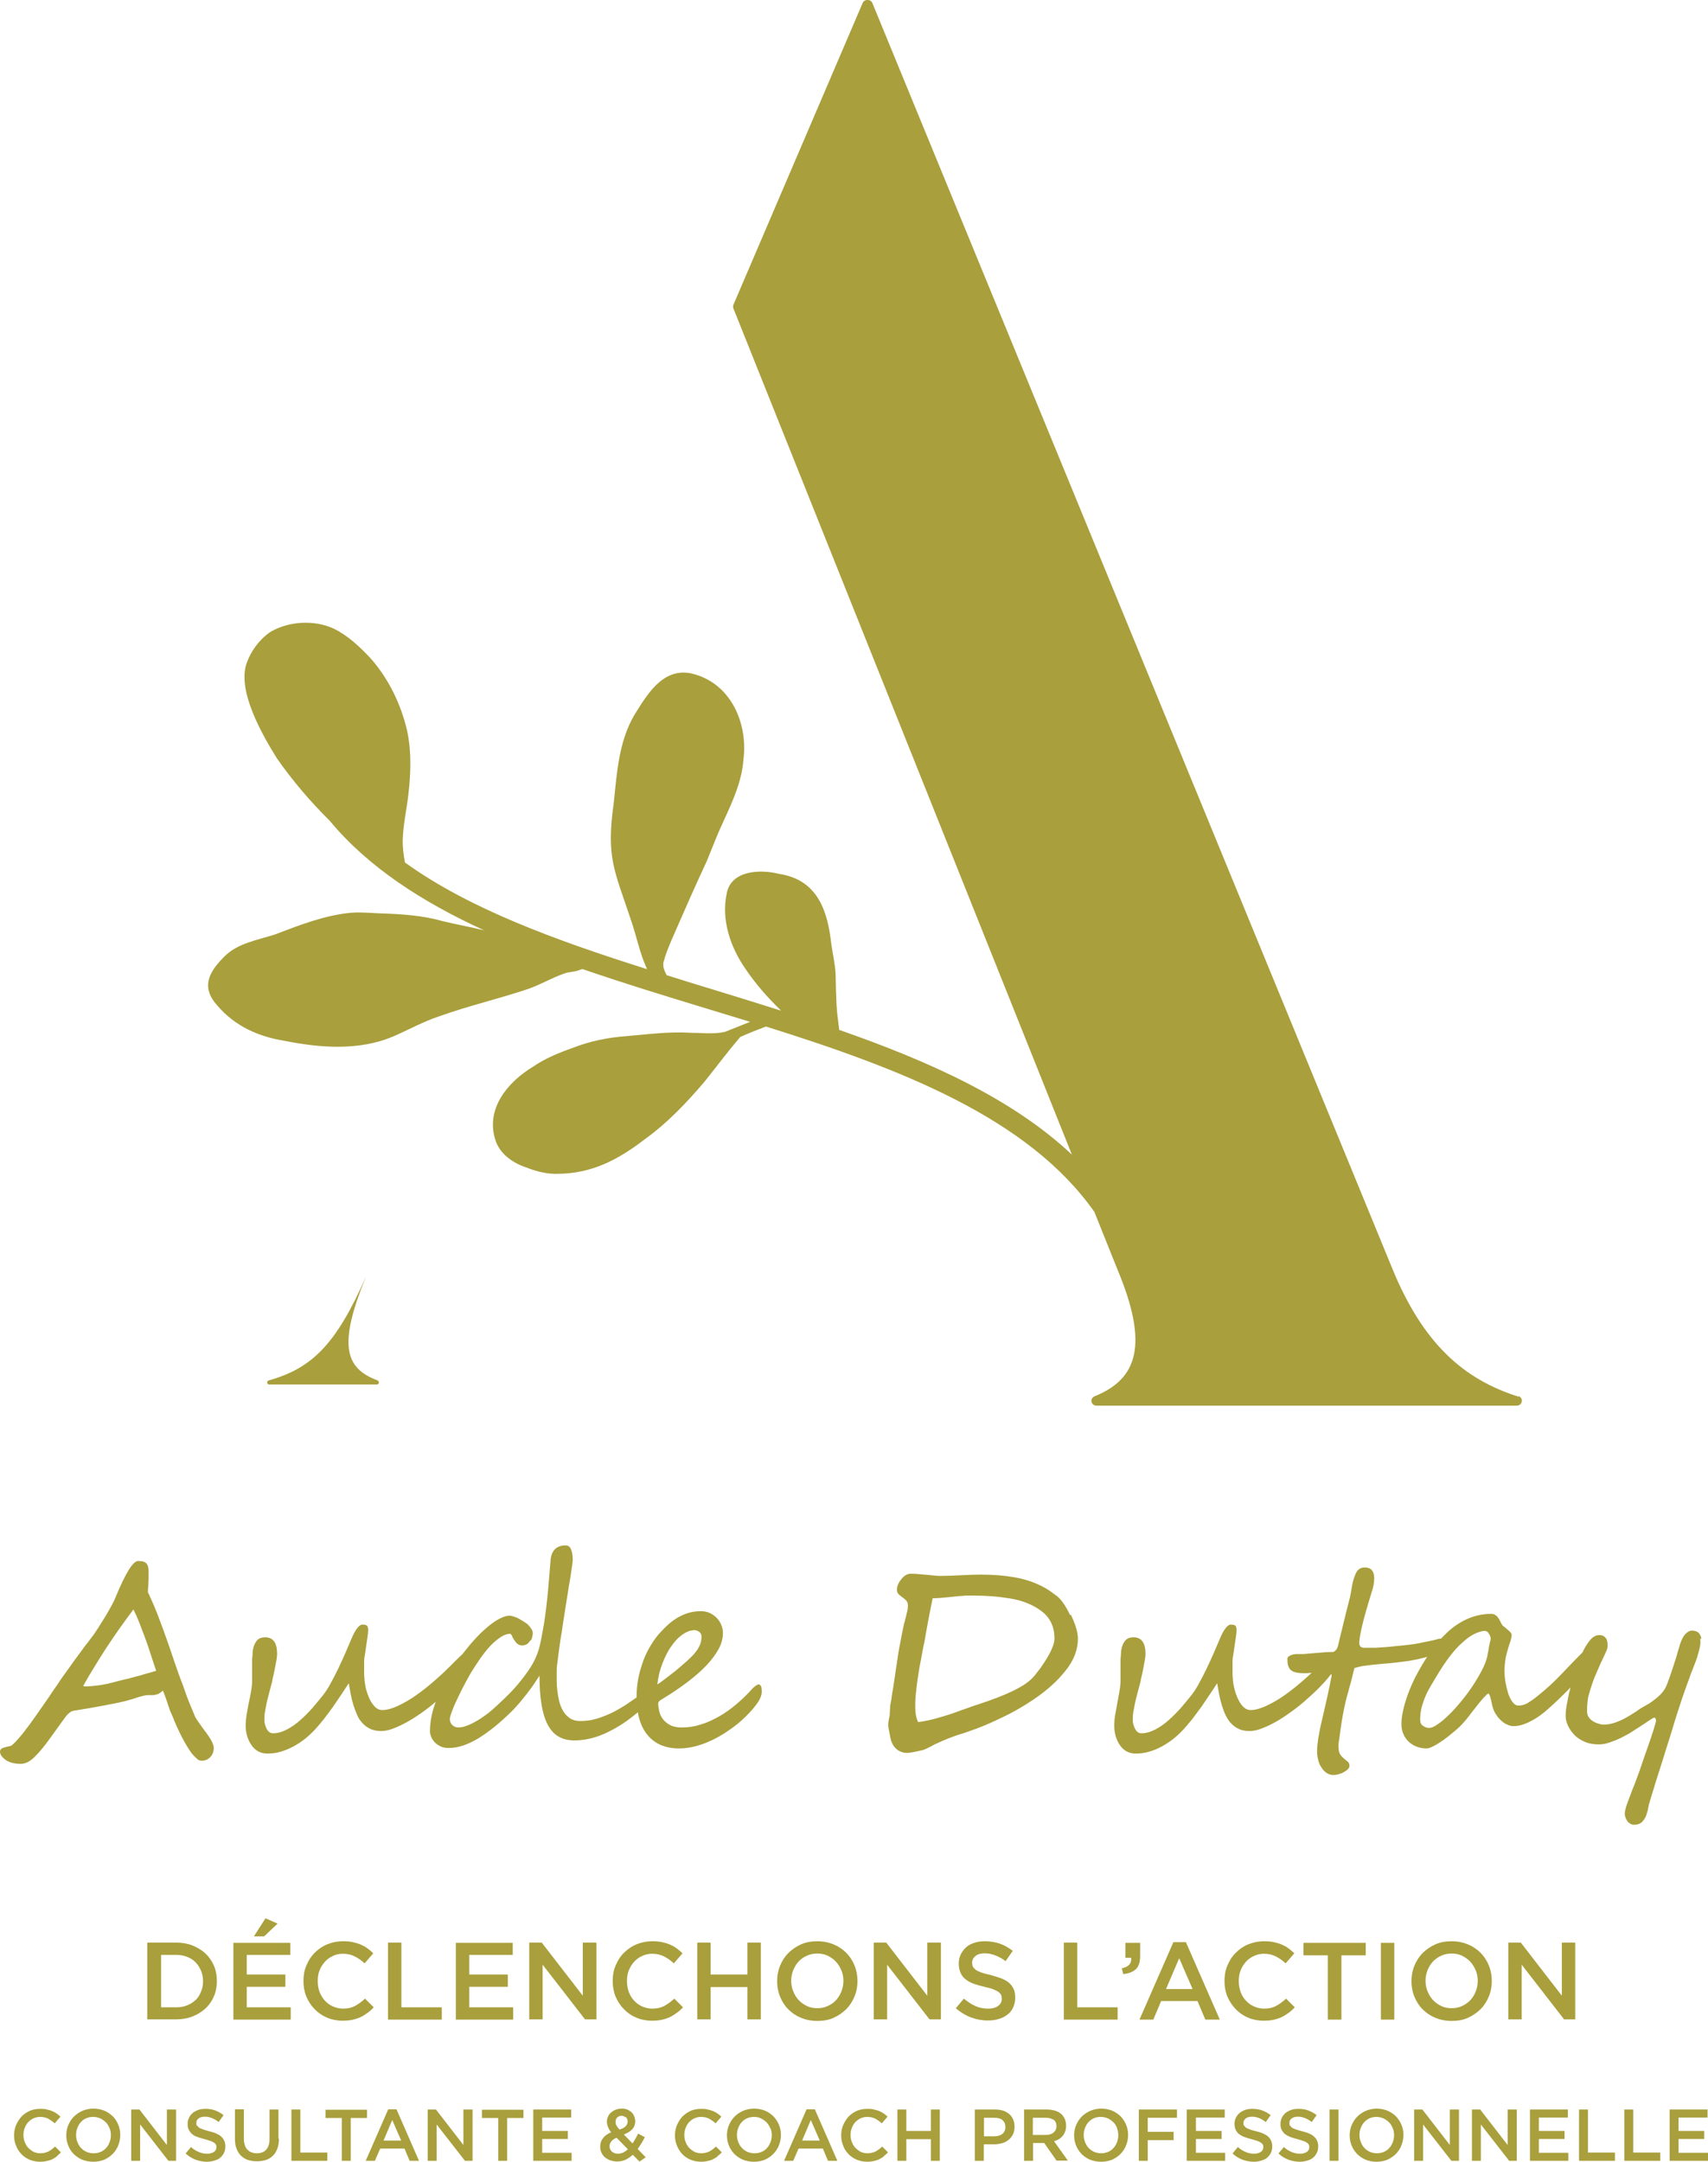
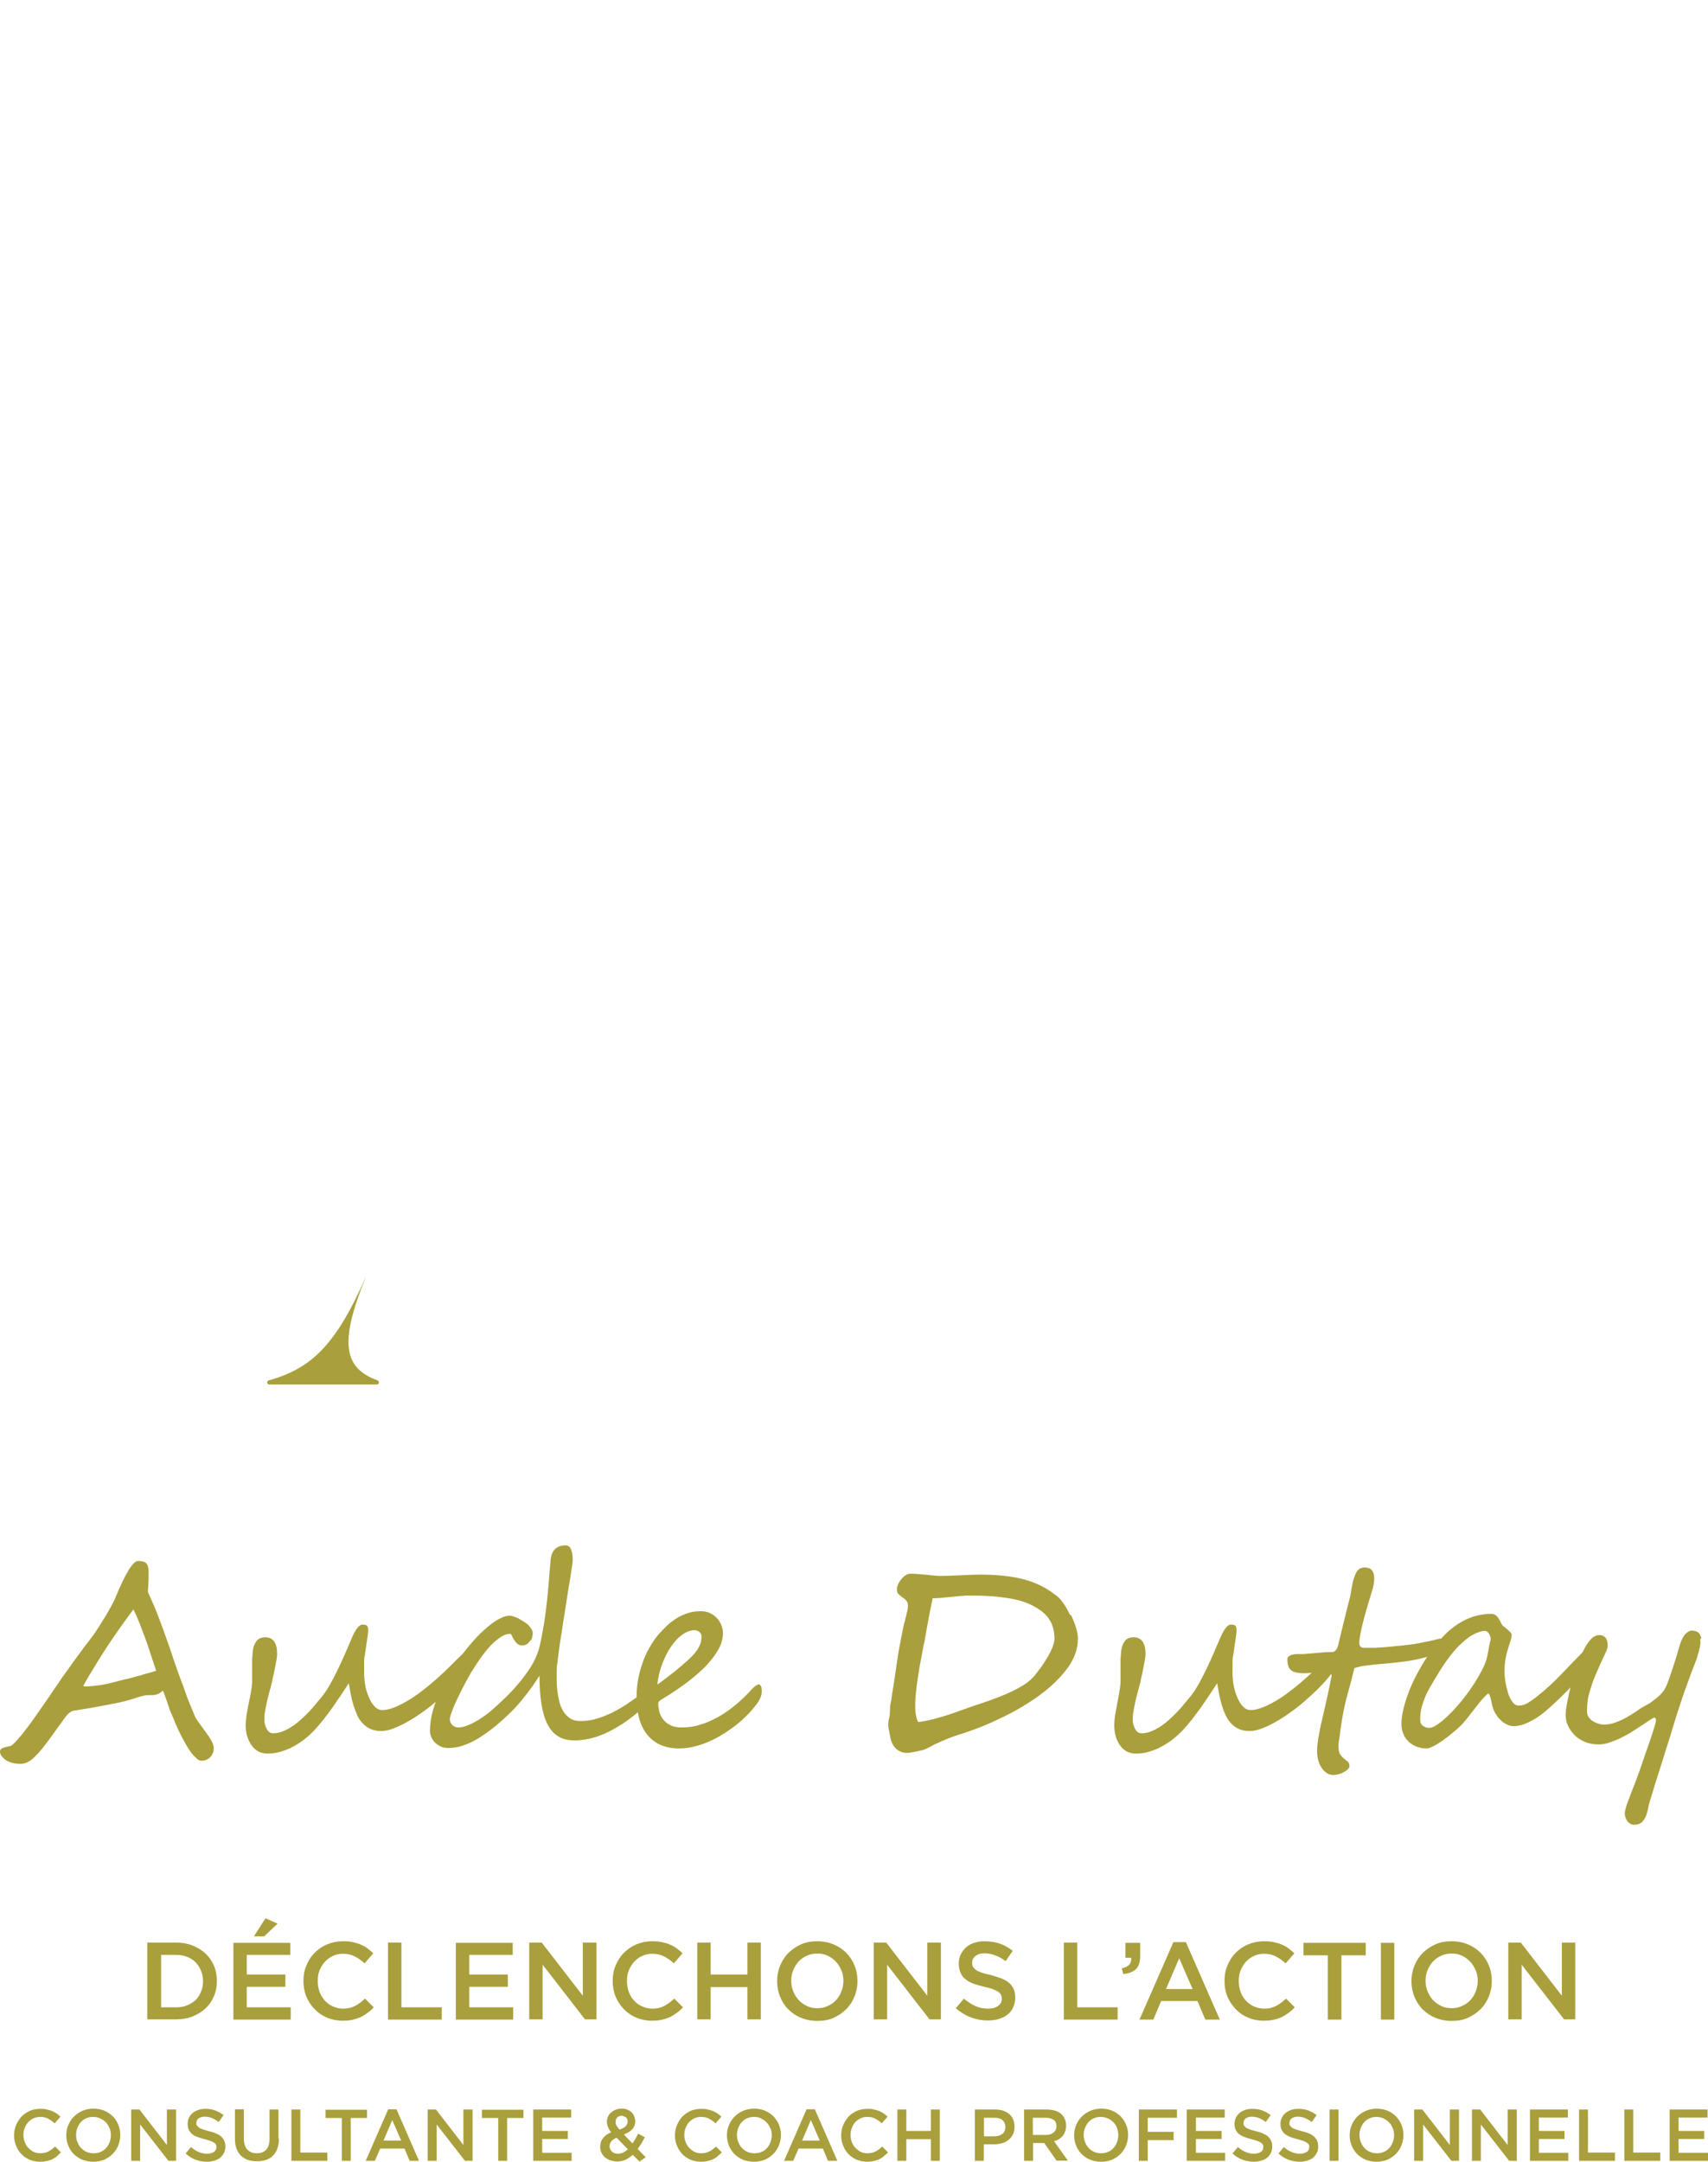
<svg xmlns="http://www.w3.org/2000/svg" id="Calque_1" data-name="Calque 1" viewBox="0 0 76.55 96.87">
  <defs>
    <style>      .cls-1 {        fill: none;      }      .cls-1, .cls-2 {        stroke-width: 0px;      }      .cls-2 {        fill: #a99f3c;      }    </style>
  </defs>
  <path class="cls-2" d="M16.93,61.86c-1.51-.55-1.76-1.65-.52-4.67-1.34,3.04-2.41,4.12-4.37,4.67-.1.03-.08.18.02.18h4.83c.1,0,.13-.14.03-.18" />
-   <path class="cls-2" d="M68.07,62.59c-2.46-.77-4.29-2.37-5.68-5.77L39.1.14c-.08-.19-.36-.19-.44,0l-5.79,13.52c-.02.05-.02.11,0,.16l15.17,37.92c-2.68-2.52-6.42-4.19-10.43-5.59,0,0,0-.02,0-.03-.05-.38-.1-.75-.12-1.13-.02-.45-.03-.9-.04-1.35-.02-.44-.13-.88-.19-1.32-.16-1.45-.58-2.89-2.34-3.16-.88-.22-2.16-.15-2.35.88-.25,1.18.16,2.4.85,3.39.46.68,1,1.29,1.59,1.86-1.02-.32-2.04-.64-3.06-.95-.69-.21-1.38-.42-2.07-.64-.09-.17-.17-.34-.15-.52,0-.01,0-.03,0-.04.09-.34.22-.67.36-1,.52-1.19,1.04-2.38,1.59-3.56.25-.61.48-1.22.76-1.81.4-.87.81-1.77.88-2.73.21-1.6-.55-3.47-2.37-3.87-1.28-.24-1.97,1-2.52,1.87-.7,1.2-.78,2.59-.92,3.92-.35,2.49.02,3.01.78,5.3.24.7.38,1.44.69,2.12l.02.05c-4.11-1.3-7.96-2.7-10.85-4.78-.06-.33-.11-.67-.1-1.01.02-.68.17-1.34.25-2.01.11-.95.15-1.92-.05-2.87-.27-1.18-.82-2.33-1.64-3.26-.48-.51-1-1.01-1.65-1.33-.87-.4-2-.34-2.83.14,0,0-.02.01-.03.02-.5.35-.86.86-1.05,1.4-.42,1.23.69,3.18,1.36,4.25.69.99,1.49,1.93,2.36,2.79,1.73,2.09,4.16,3.65,6.93,4.92-.61-.15-1.23-.26-1.85-.41-.91-.26-1.86-.32-2.8-.35-.43-.02-.87-.06-1.3-.03-1.21.11-2.33.56-3.44.98-.79.25-1.67.39-2.26.99-.71.71-1.05,1.38-.3,2.2.77.9,1.81,1.38,3,1.57,1.59.32,3.32.45,4.84-.18.7-.3,1.37-.68,2.1-.92,1.31-.47,2.66-.78,3.97-1.22.56-.19,1.06-.5,1.62-.69.22-.09.49-.07.71-.17.04-.02.08-.03.13-.03,1.8.62,3.66,1.19,5.5,1.75.67.2,1.33.41,2,.61-.38.15-.75.3-1.13.45-.02,0-.03.01-.05.01-.49.1-1.01.03-1.51.03-.95-.06-1.9.07-2.84.15-.83.06-1.63.22-2.4.52-.63.22-1.26.48-1.8.85-1.17.71-2.11,1.89-1.7,3.25.19.64.77,1.06,1.41,1.27.45.18.94.3,1.43.28,1.52-.02,2.68-.64,3.83-1.52,1.05-.75,1.93-1.68,2.75-2.65.51-.64,1.01-1.31,1.54-1.93.02-.03.05-.05.09-.06.36-.16.72-.3,1.09-.44,5.99,1.88,11.75,4.08,14.72,8.31l1.03,2.57c1.42,3.39.9,4.91-1.02,5.69-.24.1-.16.42.09.42h18.82c.27,0,.33-.35.08-.43" />
  <path class="cls-2" d="M70,87.05h.6v3.44h-.5l-1.9-2.45v2.45h-.6v-3.44h.56l1.84,2.38v-2.38ZM66.14,88.3c-.06-.15-.14-.28-.24-.39-.1-.11-.23-.2-.37-.27-.14-.07-.3-.1-.47-.1s-.33.03-.47.1c-.14.06-.26.15-.37.26-.1.11-.18.24-.24.39-.06.15-.09.31-.09.47s.03.33.09.47c.06.15.14.28.24.39.1.11.23.2.37.27.14.07.3.1.47.1s.33-.03.47-.1c.14-.06.26-.15.37-.26.1-.11.18-.24.24-.39.06-.15.09-.31.09-.48s-.03-.32-.09-.47M66.73,89.46c-.09.22-.21.41-.37.57-.16.16-.35.29-.57.39-.22.1-.46.14-.73.14s-.51-.05-.73-.14c-.22-.09-.41-.22-.57-.38-.16-.16-.28-.35-.37-.57-.09-.22-.13-.45-.13-.69s.04-.47.13-.69c.09-.22.21-.41.37-.57.16-.16.35-.29.57-.39s.46-.14.73-.14.51.05.73.14c.22.09.41.22.57.38.16.16.28.35.37.57.09.22.13.45.13.69s-.04.47-.13.69M62.49,90.5h-.6v-3.44h.6v3.44ZM60.12,90.5h-.61v-2.88h-1.09v-.56h2.79v.56h-1.09v2.88ZM57.75,90.2c-.1.07-.2.14-.31.19-.11.05-.23.09-.37.12-.13.03-.28.04-.44.04-.25,0-.49-.05-.7-.14s-.4-.22-.55-.38c-.15-.16-.28-.35-.37-.56-.09-.22-.13-.45-.13-.7s.04-.48.13-.69c.09-.22.21-.41.37-.57.16-.16.34-.29.56-.38.22-.09.46-.14.72-.14.16,0,.3.01.43.04.13.03.25.06.36.11.11.05.21.1.3.17.09.07.18.14.26.22l-.39.45c-.14-.13-.28-.23-.44-.31-.15-.08-.33-.12-.53-.12-.16,0-.31.03-.45.1-.14.06-.26.15-.36.26-.1.11-.18.24-.24.39-.06.15-.08.31-.08.48s.03.33.08.48c.06.15.13.28.24.39.1.11.22.2.36.26.14.06.29.1.45.1.21,0,.39-.04.54-.12.15-.08.3-.19.45-.33l.39.39c-.09.1-.18.18-.28.25M52.85,87.75l-.59,1.38h1.19l-.6-1.38ZM54.66,90.5h-.64l-.35-.83h-1.63l-.35.83h-.62l1.52-3.47h.56l1.52,3.47ZM50.69,87.73h-.25v-.67h.66v.58c0,.28-.06.48-.19.6-.13.12-.32.2-.57.22l-.06-.26c.3-.06.44-.21.42-.46M47.68,87.05h.6v2.9h1.81v.55h-2.41v-3.44ZM43.6,88.13s.07.09.13.14c.06.04.14.08.25.12.11.04.24.07.41.11.18.05.34.1.48.15.14.06.26.12.35.2.09.08.16.17.21.28.05.11.07.23.07.38,0,.16-.03.31-.09.44-.06.13-.14.24-.25.32-.11.09-.24.16-.39.2-.15.05-.32.07-.5.07-.27,0-.52-.05-.76-.14-.24-.09-.47-.23-.67-.41l.36-.43c.17.14.34.26.51.33.17.08.36.12.58.12.19,0,.33-.04.44-.12.11-.08.17-.18.17-.32,0-.06-.01-.12-.03-.17-.02-.05-.06-.09-.12-.14-.06-.04-.14-.08-.24-.12-.1-.04-.23-.07-.39-.11-.18-.04-.35-.09-.49-.14-.14-.05-.26-.12-.36-.2-.1-.08-.17-.17-.22-.29-.05-.11-.08-.25-.08-.41,0-.15.03-.29.09-.41.06-.12.14-.23.24-.32.1-.09.23-.16.37-.2.14-.05.3-.07.47-.07.25,0,.48.04.68.11.2.07.39.18.57.32l-.32.46c-.16-.12-.31-.2-.47-.26-.15-.06-.31-.09-.47-.09-.18,0-.31.04-.41.12-.1.08-.15.18-.15.29,0,.07.01.13.03.18M41.57,87.05h.6v3.44h-.51l-1.9-2.45v2.45h-.6v-3.44h.56l1.84,2.38v-2.38ZM37.71,88.3c-.06-.15-.14-.28-.24-.39-.1-.11-.23-.2-.37-.27-.14-.07-.3-.1-.47-.1s-.33.03-.47.1c-.14.06-.27.15-.37.26-.1.11-.18.24-.24.39-.06.15-.09.31-.09.47s.03.33.09.47c.06.15.14.28.24.39.1.11.23.2.37.27.14.07.3.1.47.1s.33-.03.47-.1c.14-.06.27-.15.37-.26.1-.11.18-.24.24-.39.06-.15.09-.31.09-.48s-.03-.32-.09-.47M38.3,89.46c-.09.22-.21.41-.37.57-.16.16-.35.29-.57.39-.22.1-.46.14-.73.14s-.51-.05-.73-.14c-.22-.09-.41-.22-.57-.38-.16-.16-.28-.35-.37-.57-.09-.22-.13-.45-.13-.69s.04-.47.13-.69c.09-.22.21-.41.37-.57.16-.16.35-.29.57-.39.22-.1.46-.14.73-.14s.51.05.73.14c.22.09.41.22.57.38.16.16.28.35.37.57.09.22.13.45.13.69s-.04.47-.13.69M31.85,89.04v1.45h-.6v-3.44h.6v1.43h1.65v-1.43h.6v3.44h-.6v-1.45h-1.65ZM30.33,90.2c-.1.07-.2.14-.31.19-.11.05-.23.09-.37.12-.13.03-.28.04-.44.04-.25,0-.49-.05-.7-.14s-.4-.22-.55-.38c-.16-.16-.28-.35-.37-.56-.09-.22-.13-.45-.13-.7s.04-.48.13-.69c.09-.22.21-.41.37-.57.16-.16.35-.29.56-.38.22-.09.46-.14.72-.14.16,0,.3.01.43.04.13.03.25.06.36.11.11.05.21.1.3.17.09.07.18.14.26.22l-.39.45c-.14-.13-.28-.23-.44-.31-.15-.08-.33-.12-.53-.12-.16,0-.31.03-.45.1-.14.06-.26.15-.36.26-.1.11-.18.24-.24.39-.06.15-.08.31-.08.48s.03.33.08.48c.06.15.13.28.24.39.1.11.22.2.36.26.14.06.29.1.45.1.21,0,.39-.04.54-.12.15-.08.3-.19.45-.33l.39.39c-.09.1-.18.18-.28.25M26.13,87.05h.6v3.44h-.51l-1.9-2.45v2.45h-.6v-3.44h.56l1.84,2.38v-2.38ZM22.98,87.6h-1.95v.88h1.73v.55h-1.73v.92h1.97v.55h-2.57v-3.44h2.55v.55ZM17.39,87.05h.6v2.9h1.81v.55h-2.41v-3.44ZM16.47,90.2c-.1.07-.2.14-.31.19-.11.05-.23.09-.37.12-.13.03-.28.04-.44.04-.25,0-.49-.05-.7-.14-.21-.09-.4-.22-.55-.38-.16-.16-.28-.35-.37-.56-.09-.22-.13-.45-.13-.7s.04-.48.13-.69c.09-.22.21-.41.37-.57.16-.16.34-.29.56-.38.22-.09.45-.14.72-.14.16,0,.3.01.43.04.13.03.25.06.36.11.11.05.21.1.3.17.09.07.18.14.26.22l-.39.45c-.14-.13-.28-.23-.44-.31-.15-.08-.33-.12-.53-.12-.16,0-.32.03-.45.1-.14.06-.26.15-.36.26-.1.11-.18.24-.24.39-.06.15-.08.31-.08.48s.03.33.08.48c.06.15.14.28.24.39.1.11.22.2.36.26.14.06.29.1.45.1.21,0,.39-.04.54-.12.15-.08.3-.19.45-.33l.39.39c-.09.1-.18.18-.28.25M11.38,86.77l.52-.81.54.24-.6.57h-.46ZM13.01,87.6h-1.95v.88h1.73v.55h-1.73v.92h1.97v.55h-2.57v-3.44h2.55v.55ZM9.01,88.31c-.06-.14-.14-.27-.24-.37-.1-.11-.23-.19-.38-.25-.15-.06-.31-.09-.49-.09h-.68v2.35h.68c.18,0,.35-.03.49-.09.15-.06.27-.14.38-.24s.18-.23.24-.37c.06-.14.09-.3.09-.47s-.03-.33-.09-.47M9.59,89.45c-.09.21-.21.39-.38.55-.16.15-.36.27-.58.36-.23.09-.47.13-.74.13h-1.29v-3.44h1.29c.27,0,.51.04.74.13.22.09.42.21.58.36.16.15.29.34.38.55s.13.44.13.68-.04.47-.13.68" />
  <path class="cls-2" d="M76.53,94.89h-1.3v.6h1.15v.36h-1.15v.62h1.32v.36h-1.72v-2.3h1.7v.36ZM72.8,94.53h.4v1.93h1.21v.37h-1.61v-2.3ZM70.77,94.53h.4v1.93h1.21v.37h-1.61v-2.3ZM70.27,94.89h-1.3v.6h1.15v.36h-1.15v.62h1.32v.36h-1.72v-2.3h1.7v.36ZM67.58,94.53h.4v2.3h-.34l-1.27-1.63v1.63h-.4v-2.3h.37l1.23,1.59v-1.59ZM64.99,94.53h.4v2.3h-.34l-1.27-1.63v1.63h-.4v-2.3h.37l1.23,1.59v-1.59ZM62.42,95.37c-.04-.1-.09-.19-.16-.26-.07-.07-.15-.13-.25-.18-.1-.04-.2-.07-.31-.07s-.22.02-.31.06c-.09.04-.18.1-.24.17-.07.07-.12.16-.16.26-.04.1-.06.2-.06.32s.02.22.06.32c.04.1.09.19.16.26.07.08.15.13.25.18.1.04.2.06.31.06s.22-.02.31-.06c.1-.04.18-.1.24-.17.07-.07.12-.16.16-.26.04-.1.06-.21.06-.32s-.02-.22-.06-.32M62.81,96.14c-.06.14-.14.27-.25.38-.11.11-.23.19-.38.26-.15.06-.31.09-.49.09s-.34-.03-.48-.09c-.15-.06-.27-.15-.38-.25-.1-.11-.19-.23-.25-.38-.06-.15-.09-.3-.09-.46s.03-.32.09-.46c.06-.14.14-.27.25-.38.11-.11.23-.19.38-.26.15-.06.31-.1.48-.1s.34.03.49.09c.15.06.27.15.38.25.1.11.19.23.25.38.06.14.09.3.09.46s-.03.32-.09.46M59.99,96.83h-.4v-2.3h.4v2.3ZM57.82,95.25s.04.06.08.09c.04.03.1.05.17.08.07.02.16.05.27.08.12.03.23.06.32.1.09.04.17.08.23.14.06.05.11.12.14.19.03.07.05.15.05.25,0,.11-.02.21-.06.29-.04.08-.1.16-.17.22-.07.06-.16.1-.26.13-.1.03-.21.05-.33.05-.18,0-.35-.03-.51-.09-.16-.06-.31-.15-.45-.28l.24-.29c.11.1.22.17.34.22.11.05.24.08.39.08.12,0,.22-.03.3-.08.07-.05.11-.12.11-.21,0-.04,0-.08-.02-.11-.01-.03-.04-.06-.08-.09-.04-.03-.09-.05-.16-.08-.07-.02-.15-.05-.26-.08-.12-.03-.23-.06-.33-.1s-.17-.08-.24-.13c-.06-.05-.11-.12-.15-.19s-.05-.16-.05-.27c0-.1.02-.19.06-.27.04-.08.09-.15.16-.21s.15-.1.25-.14c.1-.03.2-.05.32-.05.17,0,.32.02.45.07.13.05.26.12.38.21l-.22.31c-.1-.08-.21-.14-.31-.18-.1-.04-.21-.06-.31-.06-.12,0-.21.03-.28.08-.07.05-.1.12-.1.2,0,.04,0,.09.02.12M55.76,95.25s.04.06.08.09c.04.03.1.05.17.08s.16.05.27.08c.12.03.23.06.32.1.09.04.17.08.23.14.06.05.11.12.14.19.03.07.05.15.05.25,0,.11-.02.21-.06.29-.04.08-.1.16-.17.22-.07.06-.16.1-.26.13-.1.03-.21.05-.33.05-.18,0-.35-.03-.51-.09-.16-.06-.31-.15-.45-.28l.24-.29c.11.1.22.17.34.22.11.05.24.08.39.08.12,0,.22-.03.3-.08.07-.05.11-.12.11-.21,0-.04,0-.08-.02-.11-.01-.03-.04-.06-.08-.09-.04-.03-.09-.05-.16-.08-.07-.02-.15-.05-.26-.08-.12-.03-.23-.06-.33-.1-.09-.03-.17-.08-.24-.13-.07-.05-.11-.12-.15-.19-.03-.07-.05-.16-.05-.27,0-.1.02-.19.06-.27.04-.08.09-.15.16-.21s.15-.1.25-.14c.1-.03.2-.05.31-.05.17,0,.32.02.46.07.13.05.26.12.38.21l-.22.31c-.1-.08-.21-.14-.31-.18-.1-.04-.21-.06-.31-.06-.12,0-.21.03-.28.08-.06.05-.1.12-.1.2,0,.04,0,.09.02.12M54.9,94.89h-1.3v.6h1.15v.36h-1.15v.62h1.31v.36h-1.72v-2.3h1.7v.36ZM52.75,94.9h-1.31v.63h1.16v.37h-1.16v.93h-.4v-2.3h1.71v.37ZM50.07,95.37c-.04-.1-.09-.19-.16-.26-.07-.07-.15-.13-.25-.18-.1-.04-.2-.07-.32-.07s-.22.02-.31.06c-.1.04-.18.1-.24.17-.07.07-.12.16-.16.26-.04.1-.06.2-.06.32s.02.22.06.32c.04.1.09.19.16.26.07.08.15.13.25.18.1.04.2.06.31.06s.22-.02.31-.06c.1-.04.18-.1.24-.17.07-.07.12-.16.16-.26.04-.1.06-.21.06-.32s-.02-.22-.06-.32M50.47,96.14c-.06.14-.14.27-.25.38-.11.11-.23.19-.38.26-.15.06-.31.09-.49.09s-.34-.03-.49-.09c-.15-.06-.27-.15-.38-.25-.1-.11-.19-.23-.25-.38-.06-.15-.09-.3-.09-.46s.03-.32.09-.46c.06-.14.14-.27.25-.38.11-.11.23-.19.38-.26.15-.06.31-.1.49-.1s.34.03.49.09c.15.06.27.15.38.25.1.11.19.23.25.38.06.14.09.3.09.46s-.03.32-.09.46M47.23,95c-.08-.06-.2-.1-.35-.1h-.59v.77h.59c.14,0,.26-.04.34-.11.08-.07.13-.16.13-.28,0-.13-.04-.22-.12-.29M47.36,96.83l-.56-.8h-.5v.8h-.4v-2.3h1.02c.13,0,.25.02.36.05.11.03.2.08.27.14.07.06.13.14.17.23.04.09.06.19.06.3,0,.1-.01.18-.04.26-.03.08-.06.14-.11.2-.05.06-.11.11-.17.15-.07.04-.14.07-.22.09l.62.87h-.48ZM44.93,95c-.09-.07-.21-.1-.36-.1h-.47v.83h.47c.15,0,.27-.04.36-.11.09-.08.13-.18.13-.3,0-.14-.04-.24-.13-.31M45.4,95.64c-.05.1-.11.18-.2.25-.08.07-.18.12-.29.15-.11.03-.23.05-.36.05h-.46v.74h-.4v-2.3h.91c.13,0,.25.02.36.05.11.04.2.09.28.16.08.07.13.15.17.24.04.09.06.2.06.32,0,.13-.02.24-.07.34M40.62,95.86v.97h-.4v-2.3h.4v.96h1.1v-.96h.4v2.3h-.4v-.97h-1.1ZM39.61,96.63c-.06.05-.13.09-.21.13-.08.04-.16.06-.24.08-.09.02-.19.03-.29.03-.17,0-.32-.03-.47-.09-.14-.06-.26-.14-.37-.25-.1-.11-.19-.23-.24-.38-.06-.14-.09-.3-.09-.46s.03-.32.09-.46c.06-.14.14-.27.24-.38s.23-.19.37-.26c.15-.06.3-.09.48-.09.1,0,.2,0,.29.03.09.02.17.04.24.07.07.03.14.07.2.11.06.04.12.09.17.14l-.26.3c-.09-.09-.19-.15-.29-.21-.1-.05-.22-.08-.35-.08-.11,0-.21.02-.3.06-.09.04-.17.1-.24.17-.07.07-.12.16-.16.26-.04.1-.06.2-.06.32s.02.22.06.32c.04.1.09.19.16.26.07.07.15.13.24.18.09.04.19.06.3.06.14,0,.26-.03.36-.08.1-.05.2-.13.3-.22l.26.26c-.06.06-.12.12-.19.17M36.34,95l-.39.92h.79l-.4-.92ZM37.54,96.83h-.43l-.23-.55h-1.09l-.24.55h-.41l1.01-2.31h.37l1.01,2.31ZM34.52,95.37c-.04-.1-.09-.19-.16-.26-.07-.07-.15-.13-.25-.18s-.2-.07-.31-.07-.22.02-.31.06c-.1.04-.18.1-.24.17-.07.07-.12.16-.16.26-.04.1-.06.2-.06.32s.02.22.06.32c.04.1.09.19.16.26.07.08.15.13.25.18.1.04.2.06.32.06s.22-.02.31-.06c.1-.04.18-.1.24-.17.07-.07.12-.16.16-.26.04-.1.06-.21.06-.32s-.02-.22-.06-.32M34.91,96.14c-.06.14-.14.27-.25.38-.11.11-.23.19-.38.26-.15.06-.31.09-.49.09s-.34-.03-.49-.09c-.15-.06-.27-.15-.38-.25-.1-.11-.19-.23-.25-.38-.06-.15-.09-.3-.09-.46s.03-.32.09-.46c.06-.14.14-.27.25-.38.11-.11.23-.19.38-.26.15-.06.31-.1.49-.1s.34.03.49.09c.15.06.27.15.38.25.1.11.19.23.25.38.06.14.09.3.09.46s-.03.32-.09.46M32.16,96.63c-.06.05-.13.09-.21.13-.07.04-.16.06-.24.08-.09.02-.19.03-.29.03-.17,0-.32-.03-.47-.09-.14-.06-.26-.14-.37-.25-.1-.11-.18-.23-.24-.38-.06-.14-.09-.3-.09-.46s.03-.32.09-.46c.06-.14.14-.27.24-.38.11-.11.23-.19.37-.26.15-.06.3-.09.48-.09.1,0,.2,0,.29.03.09.02.17.04.24.07.07.03.14.07.2.11.06.04.12.09.17.14l-.26.3c-.09-.09-.19-.15-.29-.21-.1-.05-.22-.08-.35-.08-.11,0-.21.02-.3.06-.09.04-.17.1-.24.17-.07.07-.12.16-.16.26-.04.1-.06.2-.06.32s.02.22.06.32c.04.1.09.19.16.26.07.07.15.13.24.18.09.04.19.06.3.06.14,0,.26-.03.36-.08.1-.05.2-.13.3-.22l.26.26c-.06.06-.12.12-.19.17M27.62,95.8c-.11.05-.18.1-.23.17-.05.07-.07.14-.07.21,0,.1.04.18.11.24.07.06.16.09.27.09.08,0,.15-.02.23-.05.07-.04.14-.08.21-.15l-.51-.52ZM28.05,94.88s-.11-.07-.19-.07c-.08,0-.15.03-.2.08-.05.05-.07.12-.07.2,0,.06.01.11.04.16.03.05.07.11.14.18.12-.04.21-.09.27-.15.06-.06.09-.13.09-.21s-.02-.14-.07-.19M28.67,96.87l-.31-.31c-.1.09-.21.16-.32.22-.12.05-.24.08-.38.08-.11,0-.21-.02-.3-.05-.09-.03-.17-.08-.24-.13-.07-.06-.12-.13-.16-.21-.04-.08-.06-.17-.06-.27,0-.15.04-.28.13-.39.08-.11.2-.19.36-.26-.07-.08-.11-.16-.14-.24-.03-.08-.05-.15-.05-.24,0-.08.02-.15.05-.22.03-.07.07-.13.13-.18.06-.05.13-.1.21-.13.08-.03.17-.05.27-.05.09,0,.17.01.25.04.07.03.14.07.19.12.05.05.1.11.12.18.03.07.05.14.05.22,0,.15-.05.28-.14.37-.09.1-.22.17-.37.23l.39.4c.04-.07.09-.14.13-.21.04-.07.08-.15.12-.23l.3.16c-.05.09-.09.18-.15.27-.05.09-.11.17-.17.26l.36.37-.3.21ZM25.6,94.89h-1.3v.6h1.15v.36h-1.15v.62h1.32v.36h-1.72v-2.3h1.7v.36ZM22.74,96.83h-.41v-1.92h-.73v-.37h1.86v.37h-.73v1.92ZM20.78,94.53h.4v2.3h-.34l-1.27-1.63v1.63h-.4v-2.3h.37l1.23,1.59v-1.59ZM17.58,95l-.39.92h.79l-.4-.92ZM18.79,96.83h-.43l-.23-.55h-1.09l-.24.55h-.41l1.01-2.31h.37l1.01,2.31ZM15.73,96.83h-.41v-1.92h-.73v-.37h1.86v.37h-.73v1.92ZM13.06,94.53h.4v1.93h1.21v.37h-1.61v-2.3ZM12.5,95.83c0,.17-.02.32-.07.45s-.11.24-.2.32c-.09.09-.19.15-.31.19-.12.04-.26.06-.41.06s-.28-.02-.4-.06c-.12-.04-.22-.11-.31-.19-.09-.09-.15-.19-.2-.32-.05-.13-.07-.27-.07-.44v-1.32h.4v1.31c0,.21.05.38.15.49.1.11.24.17.43.17s.32-.05.42-.16c.1-.11.15-.27.15-.48v-1.32h.4v1.3ZM8.84,95.25s.04.06.08.09c.04.03.1.05.17.08.07.02.16.05.27.08.12.03.23.06.32.1.09.04.17.08.23.14.06.05.11.12.14.19s.05.15.05.25c0,.11-.02.21-.06.29-.04.08-.1.16-.17.22-.07.06-.16.1-.26.13-.1.03-.21.05-.33.05-.18,0-.35-.03-.51-.09-.16-.06-.31-.15-.45-.28l.24-.29c.11.1.22.17.34.22.11.05.24.08.39.08.12,0,.22-.03.3-.08.07-.05.11-.12.11-.21,0-.04,0-.08-.02-.11-.01-.03-.04-.06-.08-.09-.04-.03-.09-.05-.16-.08-.07-.02-.15-.05-.26-.08-.12-.03-.23-.06-.33-.1-.1-.03-.18-.08-.24-.13-.06-.05-.11-.12-.15-.19-.03-.07-.05-.16-.05-.27,0-.1.02-.19.06-.27.04-.08.09-.15.16-.21.07-.06.15-.1.25-.14.1-.03.2-.05.31-.05.17,0,.32.02.45.07.13.05.26.12.38.21l-.22.31c-.1-.08-.21-.14-.31-.18-.1-.04-.21-.06-.31-.06-.12,0-.21.03-.28.08-.07.05-.1.12-.1.2,0,.04,0,.09.02.12M7.49,94.53h.4v2.3h-.34l-1.27-1.63v1.63h-.4v-2.3h.37l1.23,1.59v-1.59ZM4.91,95.37c-.04-.1-.09-.19-.16-.26-.07-.07-.15-.13-.25-.18-.1-.04-.2-.07-.32-.07s-.22.02-.31.06c-.1.04-.18.1-.24.17-.07.07-.12.16-.16.26-.04.1-.06.2-.06.32s.02.22.06.32c.04.1.09.19.16.26.07.08.15.13.25.18.1.04.2.06.32.06s.22-.02.31-.06c.09-.04.18-.1.24-.17.07-.07.12-.16.16-.26.04-.1.06-.21.06-.32s-.02-.22-.06-.32M5.3,96.14c-.06.14-.14.27-.25.38-.11.11-.23.19-.38.26-.15.06-.31.09-.49.09s-.34-.03-.49-.09c-.15-.06-.27-.15-.38-.25-.11-.11-.19-.23-.25-.38-.06-.15-.09-.3-.09-.46s.03-.32.09-.46c.06-.14.14-.27.25-.38.11-.11.23-.19.38-.26.15-.06.31-.1.49-.1s.34.03.49.09c.15.06.27.15.38.25.11.11.19.23.25.38.06.14.09.3.09.46s-.03.32-.09.46M2.55,96.63c-.07.05-.13.09-.21.13-.08.04-.16.06-.25.08-.09.02-.19.03-.29.03-.17,0-.32-.03-.47-.09-.14-.06-.26-.14-.37-.25-.1-.11-.19-.23-.24-.38-.06-.14-.09-.3-.09-.46s.03-.32.09-.46c.06-.14.14-.27.24-.38.1-.11.23-.19.37-.26.14-.06.3-.09.48-.09.11,0,.2,0,.29.03.09.02.17.04.24.07.07.03.14.07.2.11.06.04.12.09.17.14l-.26.3c-.09-.09-.19-.15-.29-.21-.1-.05-.22-.08-.35-.08-.11,0-.21.02-.3.06-.09.04-.17.1-.24.17-.07.07-.12.16-.16.26-.04.1-.06.2-.06.32s.02.22.06.32c.04.1.09.19.16.26.07.07.15.13.24.18.09.04.19.06.3.06.14,0,.26-.03.36-.08.1-.05.2-.13.3-.22l.26.26c-.06.06-.12.12-.18.17" />
  <path class="cls-2" d="M76.25,73.44c0-.07-.03-.13-.06-.19-.03-.05-.07-.1-.13-.13-.06-.03-.14-.05-.24-.05-.09,0-.18.05-.28.15s-.17.25-.24.45c-.05.17-.11.36-.17.58-.07.21-.13.42-.2.62-.07.2-.13.38-.19.54-.06.16-.12.27-.16.33-.1.14-.23.27-.37.38-.14.11-.27.21-.41.28-.15.08-.3.17-.45.28-.15.1-.31.2-.47.29-.16.09-.32.16-.49.22-.17.06-.33.09-.5.09-.05,0-.12,0-.21-.03-.08-.02-.17-.05-.25-.1-.08-.04-.15-.1-.21-.18-.06-.07-.09-.17-.09-.28,0-.12,0-.26.02-.41.01-.15.04-.29.08-.41.07-.25.15-.49.24-.72.1-.23.19-.43.27-.62.09-.18.16-.34.22-.47.06-.13.09-.22.09-.28,0-.07,0-.14-.01-.2-.01-.06-.03-.12-.06-.16-.03-.05-.07-.08-.12-.11-.05-.03-.11-.04-.19-.04-.09,0-.17.03-.26.09s-.18.17-.28.32c-.08.11-.15.25-.23.42-.07.17-.15.35-.22.55-.07.2-.14.4-.2.62-.06.21-.11.42-.16.62-.04.2-.08.39-.11.56-.03.17-.04.32-.04.43,0,.14.03.29.1.44.07.15.16.29.29.42.12.13.28.23.46.31.18.08.4.12.64.12.15,0,.32-.03.49-.09.17-.06.35-.13.53-.22.18-.09.35-.18.51-.29.16-.1.31-.2.45-.29.13-.09.24-.16.33-.22.09-.06.15-.09.17-.09.03,0,.05.01.06.04.01.03.02.06.02.1,0,.03-.02.11-.06.24-.04.13-.09.3-.16.5-.07.2-.14.43-.24.69-.09.26-.18.53-.28.82-.07.19-.14.38-.21.57-.08.19-.15.37-.21.54-.07.17-.12.32-.17.46-.04.14-.07.25-.07.34,0,.05.01.11.03.17.02.06.05.11.08.16.03.05.08.08.13.12.05.03.11.05.17.05.15,0,.27-.04.35-.11.08-.08.14-.17.19-.28.04-.11.08-.23.1-.36.02-.13.06-.25.09-.36.05-.17.11-.35.17-.55.06-.2.12-.4.19-.61.07-.21.13-.42.2-.63.06-.21.13-.41.19-.61.06-.19.12-.37.17-.54.05-.17.1-.31.13-.43.04-.12.08-.26.13-.42.05-.16.11-.34.17-.52.06-.18.12-.37.19-.56.07-.19.13-.37.2-.55.06-.18.12-.34.18-.48.06-.15.1-.27.14-.37.02-.05.04-.11.06-.18.02-.07.04-.15.06-.22.02-.08.04-.15.05-.21.01-.06.02-.11.02-.14,0-.07,0-.15-.01-.21M71.2,73.85c-.05,0-.11.03-.17.09-.36.36-.7.71-1.04,1.07-.34.36-.7.69-1.08.99-.17.14-.32.24-.45.32-.13.07-.26.11-.39.11-.11,0-.2-.05-.28-.16-.08-.11-.15-.24-.2-.4-.05-.16-.09-.33-.12-.51-.03-.18-.04-.34-.04-.48,0-.21.02-.4.05-.57.03-.17.07-.31.11-.44.04-.13.07-.24.11-.34.03-.1.05-.19.05-.27,0-.04-.02-.08-.06-.12-.04-.04-.09-.09-.14-.13-.05-.05-.11-.09-.16-.13-.05-.04-.08-.08-.1-.12-.03-.05-.05-.11-.08-.16-.03-.05-.06-.1-.09-.14-.03-.04-.08-.08-.12-.1-.05-.03-.11-.04-.17-.04-.35,0-.7.07-1.03.21-.33.14-.65.35-.96.64-.26.25-.52.55-.76.9-.24.35-.46.72-.65,1.09-.19.38-.34.75-.45,1.12-.11.37-.17.69-.17.98,0,.17.03.33.1.47.06.14.15.25.25.34.1.09.22.16.36.21.14.05.28.07.43.07.07,0,.17-.04.31-.11.14-.07.29-.17.45-.28.16-.12.33-.25.49-.39.17-.14.31-.28.43-.42.04-.04.08-.1.14-.17.06-.08.13-.16.2-.26.08-.09.15-.19.23-.29.08-.1.15-.19.22-.27.07-.08.13-.14.18-.19.05-.05.08-.08.1-.08.02,0,.04.02.06.07.02.04.04.1.05.16.02.06.03.13.05.21.01.08.03.14.05.2.03.11.08.21.15.31.06.1.14.19.22.26.08.08.17.14.27.18.1.05.19.07.29.07.22,0,.48-.07.76-.22.28-.14.56-.34.84-.6.27-.24.54-.5.81-.77.26-.27.52-.57.76-.9.09-.12.18-.26.25-.41.08-.15.11-.29.11-.42,0-.14-.05-.21-.13-.21M66.78,73.54c0,.07-.02.14-.04.22-.01.08-.03.16-.04.24-.02.08-.03.15-.04.21-.04.19-.12.4-.24.63-.12.23-.26.47-.42.71-.16.24-.33.47-.52.7-.19.23-.37.43-.55.6-.18.18-.35.32-.5.42-.15.11-.28.16-.38.16s-.18-.03-.27-.09c-.09-.06-.13-.15-.13-.27,0-.2.02-.39.07-.58.05-.18.11-.35.18-.51.07-.16.15-.31.23-.44.08-.13.15-.26.22-.37.22-.37.43-.69.63-.95.2-.26.39-.47.58-.63.18-.17.35-.29.52-.37.16-.08.32-.13.46-.14h.01s.07.01.11.04c.03.03.06.06.08.1.02.04.04.07.05.11.01.03.02.06.02.06,0,.03,0,.08-.01.15M64.86,73.46s-.04-.04-.07-.05c-.03,0-.06,0-.11,0-.04,0-.08.01-.12.02-.06,0-.14.02-.23.05-.09.02-.2.05-.32.07-.12.02-.25.05-.39.08s-.29.05-.44.07c-.22.02-.41.05-.59.06-.17.02-.34.04-.5.05-.16.01-.31.02-.46.03-.15,0-.32,0-.49,0-.14,0-.22-.07-.22-.22,0-.13.04-.39.13-.77.09-.38.23-.87.41-1.45.09-.26.13-.48.13-.68,0-.32-.14-.48-.43-.48-.19,0-.33.1-.41.3-.04.1-.08.2-.11.32-.03.12-.05.24-.07.36-.02.12-.04.25-.07.37-.03.12-.06.24-.09.35-.03.11-.06.25-.1.4-.04.16-.08.32-.12.49-.04.17-.08.33-.12.49-.04.16-.07.3-.1.42-.02.07-.04.13-.07.17-.03.04-.06.07-.09.09-.03.02-.06.03-.1.03-.03,0-.06,0-.08,0-.05,0-.13,0-.25.01-.11.01-.23.02-.36.03-.13.01-.25.02-.36.03-.11.01-.2.02-.25.02-.06,0-.13,0-.22,0-.08,0-.16,0-.23.02-.07.01-.13.04-.18.07-.05.03-.08.07-.08.13,0,.13.01.24.04.32s.07.15.13.19c.06.05.14.08.24.1.1.02.22.03.35.03.04,0,.11,0,.2-.01.09,0,.19-.02.29-.03.1-.01.2-.02.29-.03.09,0,.16-.01.21-.01.06,0,.12.02.16.05.04.03.07.08.07.14,0,.01,0,.05-.02.1-.01.06-.03.13-.04.22-.02.09-.04.18-.06.28-.02.1-.04.19-.06.29-.05.22-.1.44-.15.66-.05.22-.1.44-.15.65-.05.21-.08.42-.12.62-.03.2-.05.39-.05.57,0,.14.02.27.05.39.03.13.08.24.15.34.06.1.14.18.23.24s.19.09.3.09c.06,0,.13-.01.22-.03.08-.02.16-.05.23-.09.07-.04.14-.08.19-.13.05-.05.08-.1.08-.16,0-.09-.03-.15-.08-.19-.05-.04-.11-.09-.17-.14-.06-.05-.12-.11-.17-.19-.05-.08-.07-.2-.07-.36,0-.06,0-.16.03-.3.02-.14.04-.29.06-.45.02-.16.05-.31.07-.46.03-.15.05-.26.06-.33.06-.32.14-.64.23-.95.09-.32.18-.66.26-1.01.09-.03.21-.06.35-.09.15-.02.3-.04.47-.06.17-.02.35-.03.53-.05.18-.01.35-.03.52-.05.15-.02.31-.04.48-.06.17-.02.33-.06.5-.09.16-.04.33-.08.48-.12.16-.05.3-.1.43-.16.1-.06.19-.12.27-.2.08-.08.12-.19.12-.33,0-.06,0-.1-.03-.12M59.91,73.95s-.11.06-.19.12c-.08.06-.17.14-.26.23-.1.09-.19.18-.28.28-.24.24-.49.48-.77.72-.27.24-.55.46-.83.66-.28.2-.55.35-.82.48-.27.12-.5.19-.71.19-.11,0-.21-.04-.3-.12-.09-.08-.16-.18-.22-.29-.06-.11-.11-.23-.15-.35-.04-.12-.06-.22-.08-.3-.01-.07-.03-.15-.04-.25,0-.1-.02-.2-.02-.3,0-.1,0-.2,0-.29,0-.09,0-.18,0-.24,0-.07,0-.18.03-.31.02-.13.04-.27.06-.41.02-.14.04-.28.06-.41.02-.13.03-.24.03-.31,0-.1-.02-.17-.05-.2-.03-.03-.1-.05-.21-.05-.14,0-.31.21-.49.64-.08.19-.17.39-.27.63-.1.23-.21.47-.32.7-.11.23-.23.46-.35.68-.12.22-.24.4-.37.56-.13.16-.27.33-.44.53-.17.19-.35.37-.54.54-.19.17-.39.31-.6.42-.21.11-.42.17-.62.17-.07,0-.13-.02-.18-.06-.05-.04-.09-.1-.12-.16-.03-.06-.05-.13-.07-.2-.02-.07-.02-.14-.02-.19,0-.11,0-.24.03-.37.02-.13.05-.27.08-.42.03-.14.07-.29.11-.44.04-.15.08-.3.12-.45.02-.11.04-.22.07-.33.03-.11.05-.23.07-.34.02-.11.04-.22.06-.32.02-.1.03-.2.03-.28,0-.49-.18-.74-.53-.74-.17,0-.3.05-.38.15-.08.1-.13.21-.16.34-.02.09-.03.17-.03.24,0,.08-.01.16-.02.23,0,.08,0,.16,0,.25v.29c0,.12,0,.22,0,.31s0,.16,0,.22c-.01.14-.03.3-.06.46-.03.16-.06.32-.09.49-.03.17-.06.33-.09.5-.03.17-.04.33-.04.48,0,.33.08.62.25.87.17.25.41.38.72.38.21,0,.41-.03.61-.09.2-.06.39-.14.57-.24.18-.1.35-.21.51-.34.16-.13.31-.27.44-.41.12-.13.25-.29.39-.46.14-.18.27-.36.41-.55.13-.19.26-.38.38-.56.12-.18.23-.35.33-.5.03.16.06.32.09.49.03.17.07.33.12.49.05.16.1.31.17.45.07.14.15.27.25.37.1.11.22.19.35.25.13.06.29.09.48.09.14,0,.31-.03.5-.1.19-.07.39-.16.61-.28.22-.12.44-.26.66-.42.23-.16.45-.33.67-.52.22-.19.43-.38.64-.59s.39-.41.55-.62c.13-.16.23-.34.3-.53.07-.19.11-.35.11-.5,0-.05-.02-.07-.07-.05M47.08,74.02c-.12.24-.28.49-.45.73-.09.12-.17.22-.24.31-.07.08-.14.16-.2.21-.36.34-1.14.71-2.33,1.1-.1.03-.22.07-.36.12-.14.05-.3.11-.48.17-.18.07-.35.13-.51.18-.17.05-.32.1-.47.14-.3.09-.6.15-.89.19-.09-.18-.13-.41-.13-.69,0-.12,0-.24.01-.37.01-.13.02-.27.04-.41.01-.14.03-.27.05-.41.02-.13.04-.26.06-.39.02-.12.04-.26.07-.4s.06-.3.09-.48c.03-.17.06-.32.09-.44.02-.12.04-.21.05-.29.05-.3.11-.59.16-.87.05-.28.11-.54.16-.8.22,0,.43-.02.62-.04.19-.02.39-.04.6-.06.11,0,.21-.02.31-.02.1,0,.19,0,.28,0,.29,0,.57.01.85.03.28.02.55.06.82.1.54.09,1,.27,1.39.56.39.29.59.7.59,1.24,0,.15-.06.35-.18.59M47.96,72.37c-.21-.43-.41-.72-.62-.87-.21-.16-.37-.27-.48-.33-.4-.23-.85-.39-1.34-.48-.5-.09-1.02-.13-1.58-.13-.2,0-.5.01-.89.03-.4.02-.7.03-.9.03-.12,0-.32-.02-.61-.05-.3-.03-.54-.05-.72-.05-.15,0-.29.08-.42.24-.13.16-.2.31-.2.47,0,.08.02.14.05.18.03.04.09.09.17.15.09.06.15.11.2.17.05.05.07.12.07.2s0,.15-.02.23c-.02.08-.04.18-.07.3-.02.06-.03.11-.04.15,0,.04-.02.08-.03.1-.07.3-.12.58-.17.84-.05.26-.1.51-.13.75-.07.44-.12.8-.16,1.07-.04.27-.07.45-.09.55,0,.03-.01.08-.02.14,0,.06-.02.14-.04.24-.02.1-.03.18-.03.26,0,.08-.01.14-.01.2,0,.08-.01.17-.04.27-.02.1-.03.18-.03.24,0,.06,0,.14.03.25.02.11.04.24.08.41.04.18.13.33.26.45.13.11.29.17.48.17.1,0,.32-.04.67-.12.08-.02.18-.06.31-.13.07-.03.12-.06.17-.09.05-.02.08-.05.12-.06.41-.19.76-.33,1.05-.42.24-.07.49-.16.76-.26.27-.1.56-.22.86-.36s.6-.28.9-.45c.29-.16.58-.34.86-.53.56-.38,1.03-.8,1.4-1.27.37-.46.55-.94.55-1.43,0-.27-.1-.62-.31-1.06M34.1,75.56c-.02-.05-.05-.08-.09-.08-.07,0-.17.07-.3.2-.22.25-.46.48-.71.69-.25.21-.51.4-.78.55-.27.15-.54.28-.82.36-.28.09-.56.13-.83.13-.21,0-.39-.03-.52-.1-.14-.07-.25-.16-.33-.26-.08-.11-.14-.22-.17-.35-.03-.13-.05-.25-.05-.36,0-.06.03-.1.08-.14.06-.04.11-.07.16-.1.4-.24.76-.49,1.09-.74s.6-.49.84-.74c.23-.25.41-.49.54-.73.13-.24.19-.48.19-.72,0-.11-.02-.23-.07-.34-.04-.12-.11-.22-.19-.31-.08-.09-.19-.17-.31-.23-.12-.06-.26-.09-.42-.09-.22,0-.42.03-.6.09-.18.06-.35.14-.51.24-.15.1-.3.21-.42.33-.13.12-.24.25-.35.36-.17.2-.31.41-.44.64-.13.23-.23.46-.31.71-.08.24-.15.49-.19.74-.04.25-.06.49-.06.73,0,.75.17,1.33.5,1.72.33.39.8.59,1.41.59.26,0,.53-.04.81-.12.28-.08.55-.19.82-.33.27-.14.53-.31.79-.5.26-.19.49-.4.7-.62.19-.2.33-.38.43-.53.1-.16.15-.31.15-.44,0-.12-.01-.2-.03-.25M31.4,73.63c-.03.09-.08.19-.14.29-.07.1-.16.21-.27.32s-.26.25-.44.4c-.08.07-.17.14-.27.23-.1.08-.21.16-.31.24-.1.08-.2.15-.29.22-.09.07-.16.12-.22.15.04-.35.12-.67.24-.97.12-.3.25-.56.41-.77.15-.22.32-.39.5-.51.18-.12.35-.18.52-.18.03,0,.06,0,.1.02.04.01.07.03.1.05.03.02.06.05.08.09.02.03.03.07.03.12,0,.1-.01.2-.04.3M29.01,76.26c.02-.08.03-.15.03-.22,0-.09-.01-.16-.03-.22-.02-.06-.05-.09-.08-.09,0,0-.01,0-.03.03-.02.02-.04.04-.06.06-.02.02-.05.04-.06.06-.02.02-.03.03-.03.03-.26.19-.51.35-.74.51-.24.15-.47.28-.69.38-.23.1-.44.18-.66.24-.22.06-.43.08-.66.08-.18,0-.33-.04-.45-.12-.12-.08-.22-.18-.3-.31-.08-.13-.14-.27-.18-.43-.04-.16-.07-.32-.09-.49-.02-.16-.03-.32-.03-.47,0-.15,0-.28,0-.39,0-.08,0-.21.03-.39.02-.18.05-.39.08-.63s.07-.5.12-.78c.04-.28.08-.56.13-.85.04-.28.09-.56.13-.83.04-.27.08-.51.12-.72.03-.22.06-.39.08-.54.02-.14.03-.23.03-.26,0-.21-.03-.37-.08-.49-.05-.11-.13-.17-.23-.17-.44,0-.67.25-.69.74-.02.18-.03.39-.05.61-.02.23-.04.46-.06.7-.02.24-.05.49-.08.74-.03.25-.06.49-.1.73-.04.23-.08.45-.12.66-.04.2-.08.38-.13.54-.08.24-.19.49-.35.74-.16.25-.34.49-.54.73s-.41.46-.63.67-.42.4-.61.56c-.08.07-.18.15-.3.23-.12.08-.24.17-.38.24-.13.08-.26.14-.4.19-.13.05-.25.08-.36.08-.12,0-.22-.04-.29-.11-.07-.08-.11-.16-.11-.26,0-.05.02-.14.07-.28.05-.14.11-.3.2-.49s.18-.39.3-.62c.11-.22.24-.45.37-.68.14-.23.28-.44.43-.66.15-.21.3-.4.45-.56.15-.16.31-.29.46-.39.15-.1.3-.15.44-.15.03.03.06.07.08.13.03.06.06.12.1.17.04.06.08.11.13.15.05.04.11.07.18.07s.12,0,.17-.02c.04-.01.07-.03.1-.05.02-.02.05-.04.06-.06.01-.02.03-.04.05-.06.05-.04.09-.1.1-.17.02-.08.03-.14.03-.18,0-.08-.03-.15-.08-.22-.05-.07-.1-.13-.15-.18-.03-.02-.07-.06-.14-.1-.06-.04-.14-.09-.21-.13-.08-.05-.16-.08-.24-.11s-.16-.05-.22-.05c-.12,0-.26.04-.42.12-.16.08-.33.19-.5.33s-.36.31-.54.5c-.18.19-.36.4-.54.63-.19.23-.37.49-.56.78-.19.29-.35.59-.5.9-.15.31-.27.63-.37.96-.09.32-.14.64-.14.95,0,.09.02.18.06.27.04.09.09.17.16.24.07.07.16.13.26.18.1.05.22.07.36.07.42,0,.86-.15,1.34-.44.47-.29.98-.7,1.52-1.24.07-.07.16-.17.26-.28.1-.12.21-.25.32-.39.11-.14.22-.29.33-.44.11-.16.21-.31.3-.45,0,.5.03.93.09,1.29.06.36.15.67.28.91.13.24.29.42.49.53.2.12.44.17.72.17.3,0,.6-.05.9-.14s.58-.22.85-.37c.27-.15.52-.31.75-.49.24-.18.44-.35.62-.52.07-.07.12-.14.15-.21M20.99,73.95s-.11.06-.19.12c-.08.06-.17.14-.26.23-.09.09-.19.18-.28.28-.24.24-.49.48-.77.72-.27.24-.55.46-.83.66-.28.2-.55.35-.82.48-.26.12-.5.19-.71.19-.11,0-.21-.04-.3-.12-.08-.08-.16-.18-.22-.29-.06-.11-.11-.23-.15-.35-.04-.12-.07-.22-.08-.3-.01-.07-.03-.15-.04-.25,0-.1-.02-.2-.02-.3,0-.1,0-.2,0-.29,0-.09,0-.18,0-.24,0-.07,0-.18.03-.31.02-.13.04-.27.06-.41.02-.14.04-.28.06-.41.02-.13.03-.24.03-.31,0-.1-.02-.17-.05-.2s-.1-.05-.21-.05c-.14,0-.31.21-.49.64-.08.19-.17.39-.27.63-.1.23-.21.47-.32.7-.11.23-.23.46-.35.68-.12.22-.24.4-.37.56-.13.16-.27.33-.44.53-.17.19-.35.37-.54.54-.19.17-.39.31-.6.42-.21.11-.42.17-.62.17-.07,0-.13-.02-.18-.06-.05-.04-.09-.1-.12-.16-.03-.06-.05-.13-.07-.2-.02-.07-.02-.14-.02-.19,0-.11,0-.24.03-.37.02-.13.05-.27.08-.42.03-.14.07-.29.11-.44.04-.15.08-.3.12-.45.02-.11.04-.22.07-.33.02-.11.05-.23.07-.34.02-.11.04-.22.06-.32.02-.1.03-.2.03-.28,0-.49-.18-.74-.53-.74-.17,0-.3.05-.38.15-.08.1-.13.21-.16.34-.02.09-.03.17-.03.24,0,.08-.01.16-.02.23,0,.08,0,.16,0,.25v.29c0,.12,0,.22,0,.31s0,.16,0,.22c-.01.14-.03.3-.06.46-.03.16-.06.32-.1.49-.03.17-.06.33-.09.5-.02.17-.04.33-.04.48,0,.33.09.62.26.87.17.25.41.38.72.38.21,0,.41-.03.61-.09.2-.06.39-.14.57-.24.18-.1.35-.21.51-.34.16-.13.31-.27.44-.41.12-.13.25-.29.39-.46.14-.18.27-.36.41-.55.13-.19.26-.38.38-.56.12-.18.23-.35.33-.5.03.16.06.32.09.49.03.17.07.33.12.49.05.16.11.31.17.45s.15.27.25.37c.1.11.22.19.35.25.14.06.29.09.48.09.14,0,.31-.03.5-.1.19-.07.39-.16.61-.28.22-.12.44-.26.67-.42.23-.16.45-.33.67-.52s.43-.38.64-.59.39-.41.55-.62c.13-.16.23-.34.3-.53.07-.19.11-.35.11-.5,0-.05-.03-.07-.07-.05M6.39,75.05c-.22.06-.44.12-.67.18-.1.02-.19.04-.26.06-.07.02-.14.03-.2.05-.06.02-.13.03-.19.05-.07.02-.15.03-.24.06-.05.01-.12.02-.21.04-.09.02-.18.03-.27.04-.1.01-.19.02-.28.03-.09,0-.16.01-.22.01-.03,0-.07,0-.12-.02.18-.33.36-.63.54-.92.18-.29.35-.57.53-.84.18-.27.37-.55.56-.82.19-.27.4-.55.62-.85.09.18.18.38.27.61.09.23.18.47.27.71s.17.49.25.74c.08.25.16.48.23.69-.18.06-.38.11-.6.17M9.19,77.58c-.25-.34-.4-.56-.44-.64-.1-.24-.19-.46-.27-.65-.08-.19-.14-.36-.19-.51-.05-.15-.12-.34-.21-.57s-.18-.52-.3-.85c-.11-.34-.22-.65-.32-.93-.1-.28-.19-.54-.28-.77-.17-.47-.36-.91-.55-1.31,0-.13.01-.25.02-.34,0-.1,0-.18.01-.24,0-.03,0-.07,0-.12v-.17c0-.1,0-.18-.02-.25-.01-.07-.04-.12-.07-.16-.03-.04-.08-.07-.14-.09-.06-.02-.14-.03-.24-.03-.23,0-.57.55-1.02,1.65-.07.17-.21.43-.42.79-.16.25-.28.45-.37.59s-.15.23-.18.27c-.1.13-.18.24-.25.33-.07.09-.13.17-.18.23-.04.06-.09.13-.15.21-.06.08-.13.17-.2.27-.07.1-.14.18-.19.26-.05.08-.1.14-.14.2-.09.12-.17.23-.24.33-.07.1-.13.18-.18.26-.05.08-.11.17-.19.28-.08.11-.17.25-.27.4-.21.3-.4.57-.57.82-.17.24-.33.47-.5.68-.08.12-.2.26-.36.44-.17.19-.27.28-.32.28-.14.03-.26.06-.34.09-.08.03-.12.09-.12.16,0,.14.1.27.29.4.17.1.38.15.64.15.2,0,.41-.1.62-.31.22-.21.48-.53.79-.97.32-.44.53-.74.63-.87.11-.13.22-.21.33-.23.26-.04.5-.08.73-.12.23-.04.45-.08.66-.12.21-.04.41-.08.61-.12.2-.04.39-.09.59-.15.06-.02.12-.03.19-.06.07-.02.13-.05.2-.06.07-.02.13-.04.19-.05.06-.01.11-.02.14-.02.07,0,.13,0,.19,0,.06,0,.12,0,.18-.02.06-.01.11-.03.16-.06.05-.03.1-.07.16-.12.05.11.13.32.24.66.03.08.05.15.07.21.02.06.05.11.07.16.02.05.04.09.06.14.02.04.04.09.06.15.07.18.17.4.29.64.12.24.25.47.39.69.07.11.14.2.21.27s.13.13.18.17c.04.03.1.05.17.05.16,0,.29-.06.39-.17.1-.11.15-.24.15-.4s-.12-.39-.37-.73" />
  <rect class="cls-1" width="76.55" height="96.87" />
</svg>